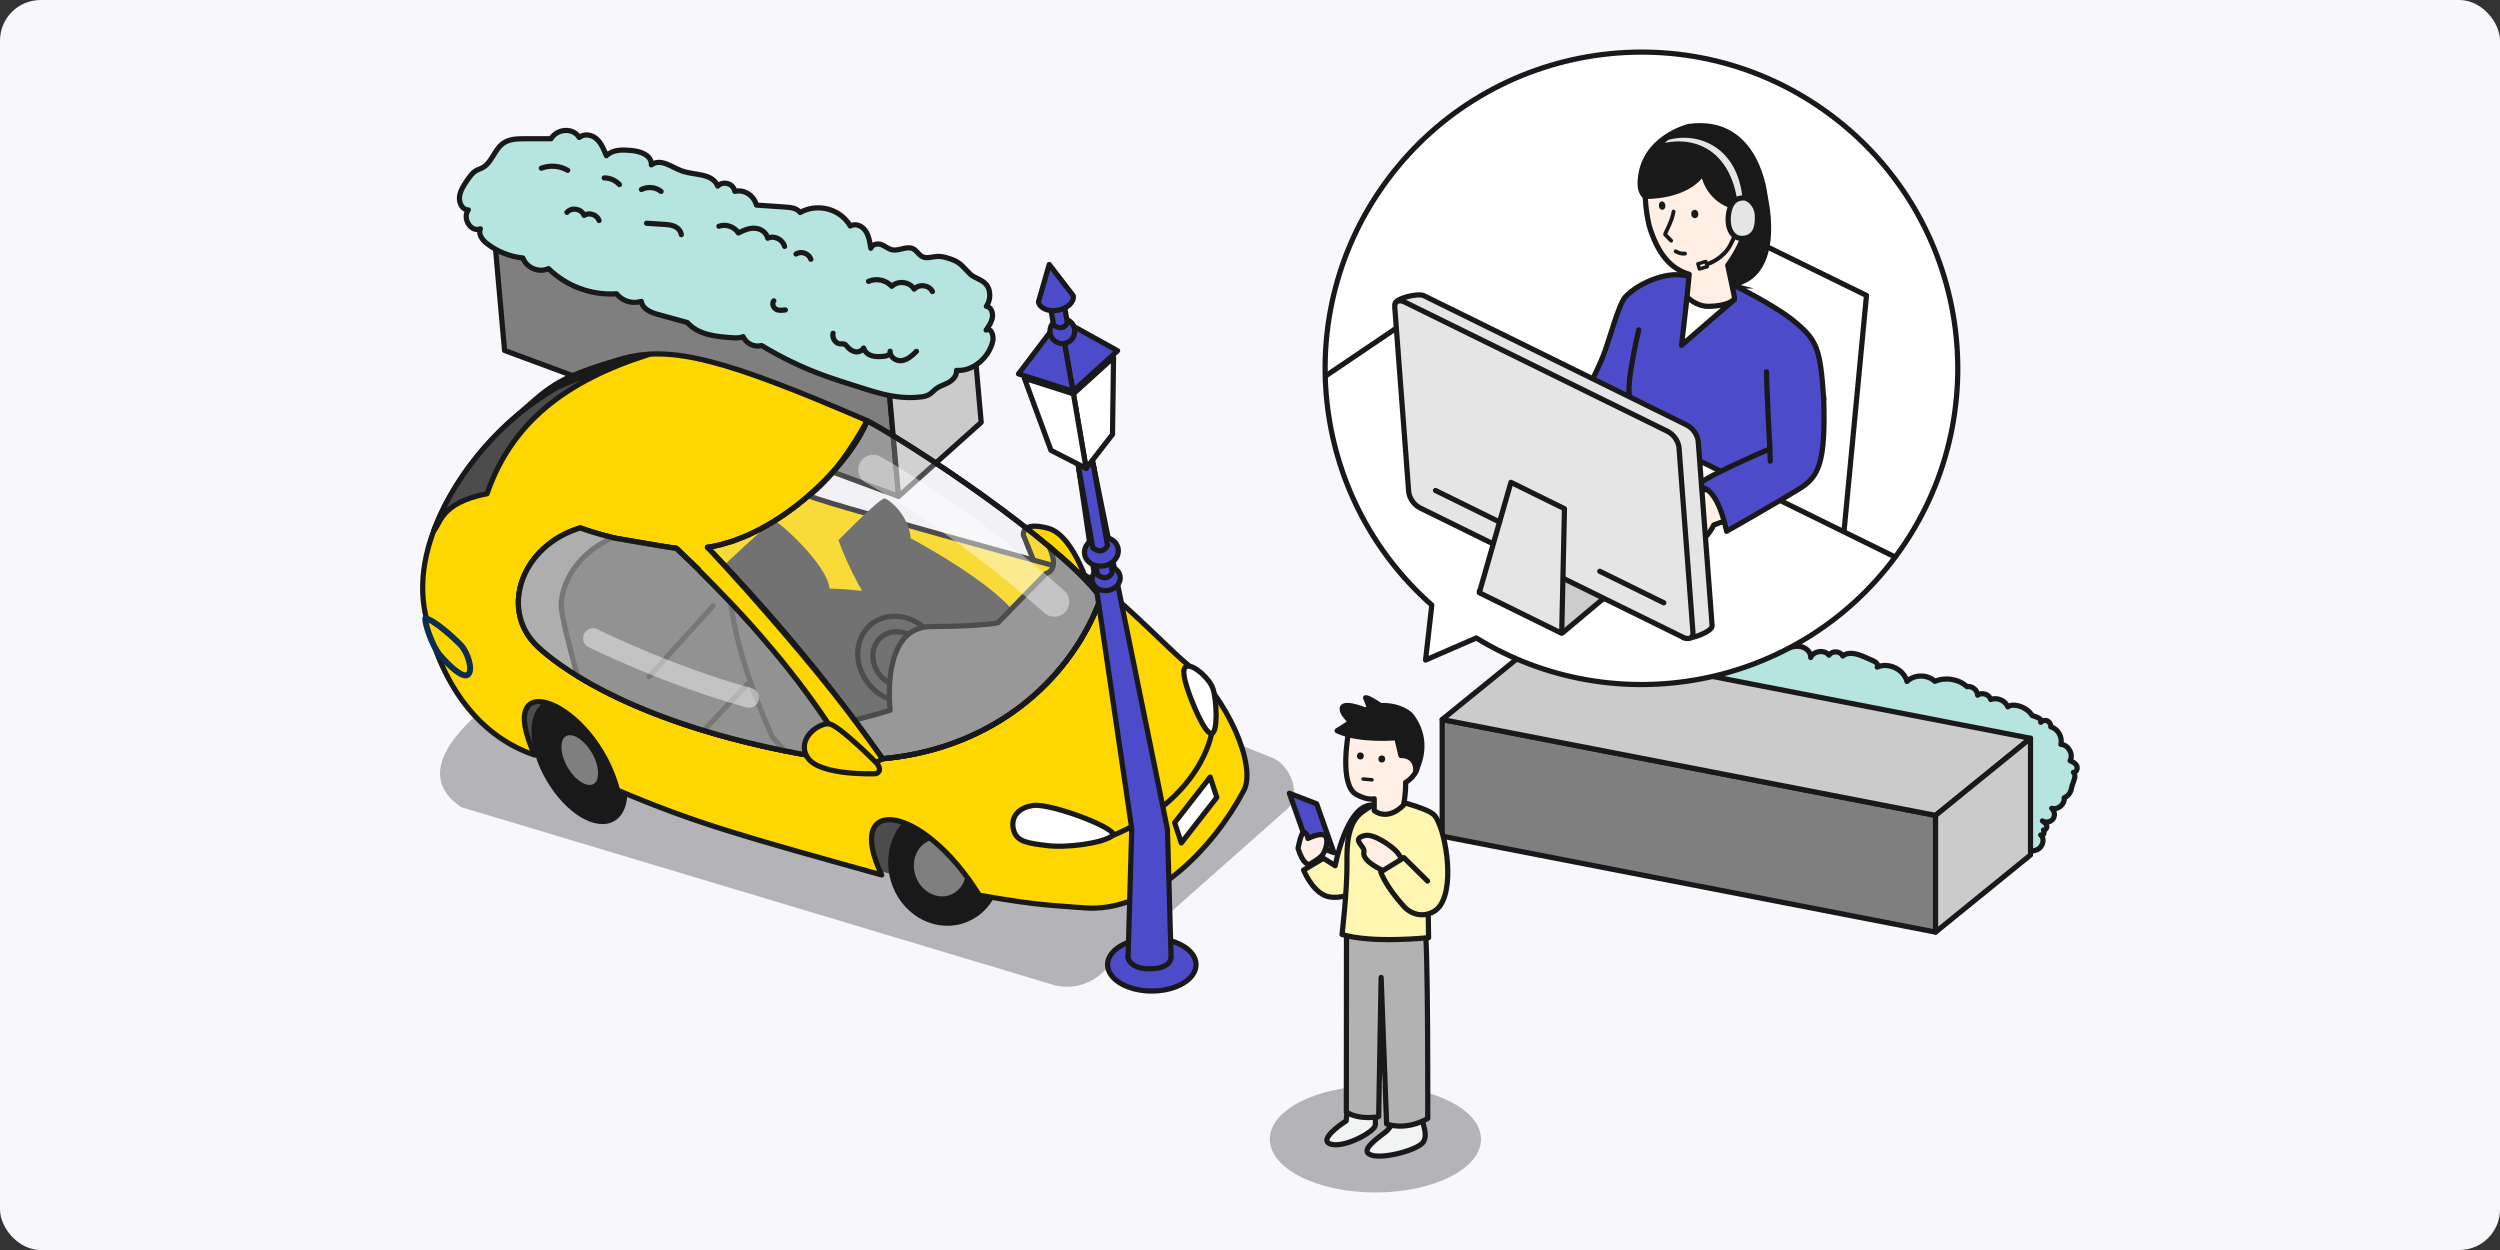
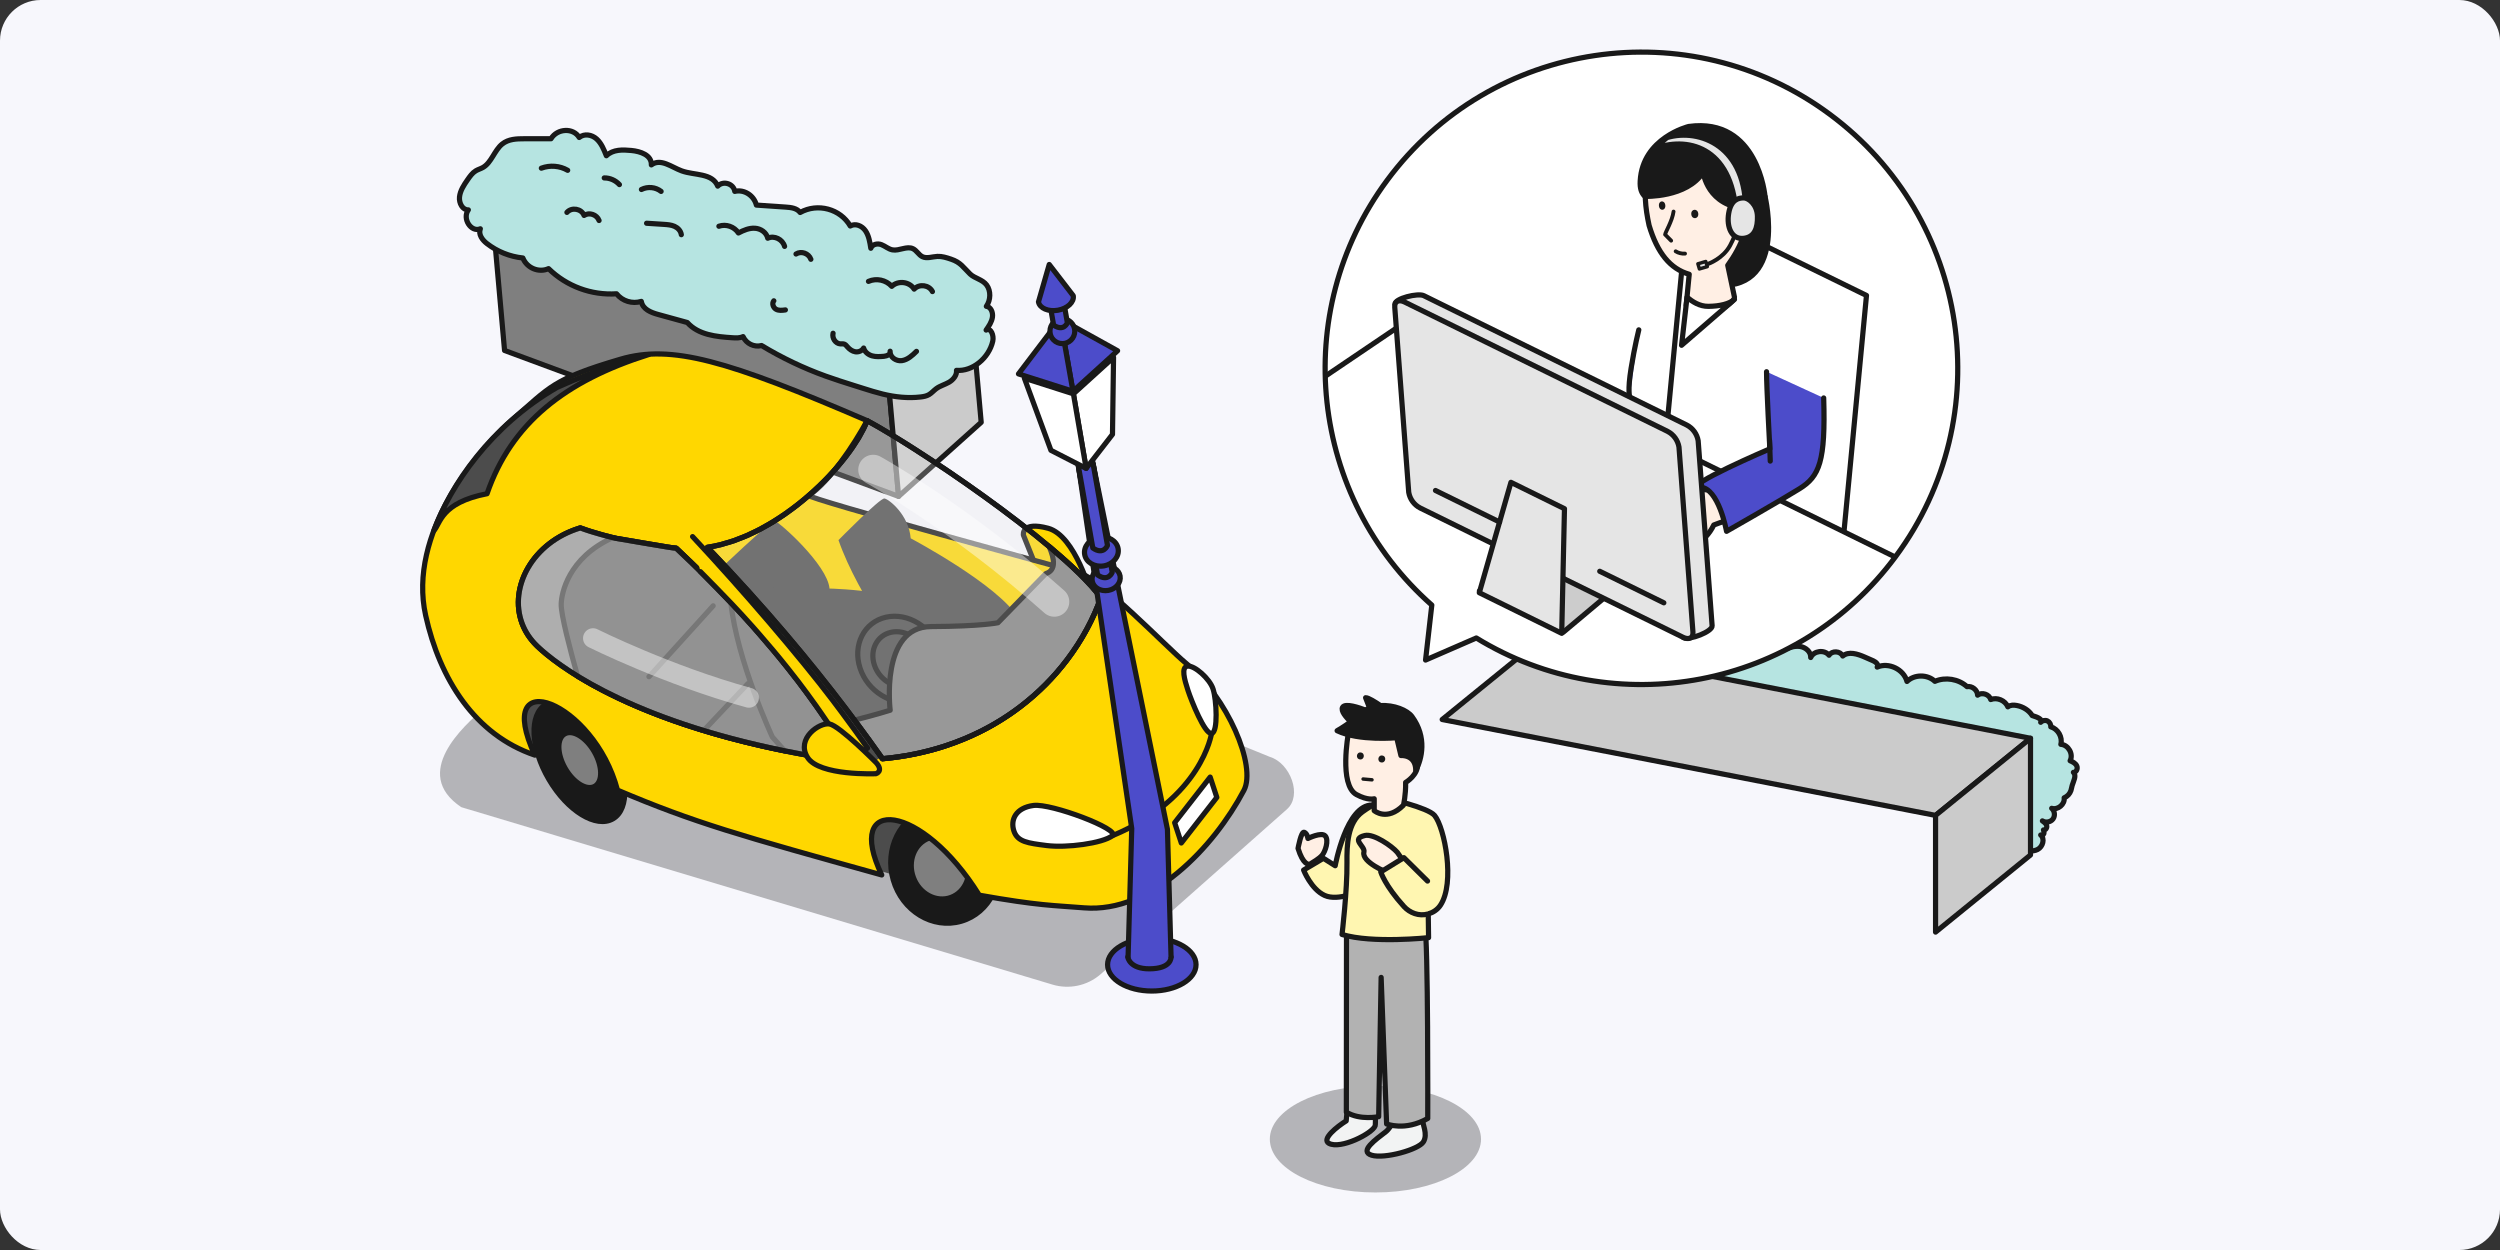
<svg xmlns="http://www.w3.org/2000/svg" id="_レイヤー_2" width="492" height="246" viewBox="0 0 492 246">
  <rect x="0" y="0" width="492" height="246" fill="#333333" stroke="none" />
  <defs>
    <style>.cls-1,.cls-2,.cls-3,.cls-4,.cls-5,.cls-6,.cls-7,.cls-8,.cls-9,.cls-10,.cls-11,.cls-12,.cls-13,.cls-14,.cls-15,.cls-16,.cls-17,.cls-18,.cls-19,.cls-20,.cls-21,.cls-22,.cls-23,.cls-24,.cls-25,.cls-26{stroke-linejoin:round;}.cls-1,.cls-2,.cls-3,.cls-4,.cls-5,.cls-6,.cls-8,.cls-9,.cls-10,.cls-11,.cls-12,.cls-13,.cls-14,.cls-15,.cls-16,.cls-17,.cls-18,.cls-19,.cls-20,.cls-21,.cls-22,.cls-23,.cls-24,.cls-25,.cls-26{stroke-linecap:round;}.cls-1,.cls-2,.cls-3,.cls-5,.cls-6,.cls-7,.cls-8,.cls-9,.cls-10,.cls-11,.cls-12,.cls-13,.cls-14,.cls-15,.cls-17,.cls-18,.cls-19,.cls-20,.cls-21,.cls-27,.cls-23,.cls-24,.cls-25,.cls-26{stroke:#191919;}.cls-1,.cls-2,.cls-6,.cls-7,.cls-8,.cls-9,.cls-10,.cls-12,.cls-13,.cls-14,.cls-15,.cls-17,.cls-20,.cls-21,.cls-27,.cls-23,.cls-24,.cls-25{stroke-width:1.025px;}.cls-1,.cls-4{fill:gold;}.cls-28,.cls-5,.cls-8{fill:#fff;}.cls-2,.cls-3,.cls-29{fill:#7f7f7f;}.cls-30,.cls-9{fill:#4c4c4c;}.cls-3{stroke-width:.904px;}.cls-4{stroke:#0c2d4f;stroke-width:1.177px;}.cls-5,.cls-19{stroke-width:.761px;}.cls-6{fill:#f2f3f3;}.cls-31{opacity:.3;}.cls-31,.cls-12,.cls-32{fill:#191919;}.cls-7{fill:#b6e4e1;}.cls-33{fill:#f7f7fc;}.cls-10{fill:#ccc;}.cls-11{stroke-width:.803px;}.cls-11,.cls-16,.cls-19,.cls-34,.cls-22,.cls-23,.cls-26{fill:none;}.cls-13{fill:#cbcbcb;}.cls-14{fill:#b2b2b2;}.cls-15{opacity:.25;}.cls-15,.cls-18,.cls-21,.cls-25{fill:#e5e5e5;}.cls-16{opacity:.45;stroke-width:3.924px;}.cls-16,.cls-22{stroke:#fff;}.cls-17{fill:#fff6b1;}.cls-18,.cls-26{stroke-width:.683px;}.cls-35{clip-path:url(#clippath);}.cls-20,.cls-27{fill:#4c4cca;}.cls-21{opacity:.46;}.cls-22{opacity:.43;stroke-width:5.886px;}.cls-27{stroke-miterlimit:10;}.cls-24{fill:#ffefe4;}.cls-36{fill:#0e2f54;}</style>
    <clipPath id="clippath">
      <path class="cls-34" d="M373.078,109.505c-19.356,26.154-55.313,32.756-82.541,16.05l-9.989,4.343,1.232-10.819c-23.944-21.144-28.145-57.449-8.789-83.604,20.449-27.63,59.43-33.457,87.068-13.014,27.638,20.443,33.466,59.414,13.017,87.044Z" />
    </clipPath>
  </defs>
  <g id="_レイヤー_12">
    <g>
      <rect class="cls-33" width="492" height="246" rx="8" ry="8" />
      <g>
        <g>
          <g>
            <path class="cls-7" d="M408.714,150.741c-.234-.519-.789-.804-1.313-1.028,.687-1.298-.357-3.146-1.825-3.227,.363-1.421-.572-3.045-1.983-3.445,.05-.475-.232-.967-.668-1.164-.435-.197-.991-.083-1.315,.268,.463-.503-.542-1.001-1.671-1.326-.649-1.039-1.797-1.739-3.015-1.974-.607-.117-1.291-.121-1.777,.26-.51-1.254-2.109-1.935-3.367-1.435-.29-1.029-1.736-1.511-2.585-.861-.028-1.012-1.087-1.865-2.082-1.676-1.675-1.513-4.251-1.94-6.324-1.047-1.464-1.398-4.043-1.387-5.495,.022-.625-2.383-3.605-3.819-5.859-2.824,.372-.425-.241-1.003-.759-1.229-.574-.251-1.147-.502-1.721-.753-1.389-.608-3.138-1.175-4.302-.201-.462-1.004-2.129-1.098-2.701-.152-.895-1.149-3.019-.885-3.606,.447,.077-1.102-.993-2.015-2.088-2.172-1.094-.157-2.184,.235-3.22,.621-.328-.934-1.486-1.309-2.471-1.21-.985,.099-1.909,.533-2.888,.672-2.182,.311-4.788-.746-6.397,.76,.093-.966-1.362-1.618-2.021-.906-.947-2.144-4.225-2.751-5.877-1.088-.071-.945-.971-1.659-1.902-1.838-.931-.179-1.887,.053-2.807,.283-.524-1.218-2.463-1.466-3.277-.419-.074-.85-1.072-1.366-1.917-1.246s-1.553,.679-2.215,1.217c-.014-.82-.873-1.422-1.693-1.457-.82-.035-1.596,.339-2.332,.704-.177-.331-.353-.662-.53-.993-.874,.496-2,.517-2.891,.052-.653,.149-1.223,.62-1.495,1.232-.383-.912-2.016-.763-2.229,.203-2.575-1.358-6.48,2.582-4.367,4.842,.532,.569,1.291,.857,2.022,1.126,12.949,4.776,26.085,9.595,39.831,10.825,2.114,.189,4.246,.293,6.319,.751,1.323,.292,2.621,.727,3.969,.86,1.366,.135,2.742-.043,4.114-.043,3.051,0,6.023,.875,9.024,1.423,2.641,.483,5.32,.715,7.995,.946,5.585,.483,11.191,.932,16.79,.845-.133,.209-.245,.433-.322,.672-.329,1.031-.181,2.146-.029,3.218-.743,.502-.969,1.509-.89,2.402,.079,.893,.395,1.751,.481,2.643,.138,1.434-.325,2.893-.059,4.309,.369,1.96,2.03,3.39,3.665,4.533-.356,.621-.726,1.307-.607,2.013,.141,.838,.921,1.41,1.69,1.771,1.033,.485,2.283,.748,3.296,.221,1.013-.527,1.463-2.098,.596-2.841,.198,.164,.523-.002,.609-.244,.087-.241,.012-.508-.063-.753,.415,.093,.743-.444,.627-.854-.116-.409-.489-.683-.839-.925,.651,.423,1.619,.248,2.08-.377,.461-.624,.343-1.601-.253-2.098,1.214,.382,2.624-.804,2.455-2.065,.621-.26,1.119-.798,1.331-1.437,.106-.319,.143-.657,.238-.979,.261-.888,.912-1.953,.251-2.6,.568,.033,.897-.739,.663-1.258Z" />
-             <polygon class="cls-2" points="380.918 183.436 283.825 164.566 283.825 141.599 380.918 160.47 380.918 183.436" />
            <polygon class="cls-13" points="302.511 126.422 283.825 141.599 380.918 160.47 399.603 145.293 302.511 126.422" />
            <polygon class="cls-13" points="399.603 168.259 380.918 183.436 380.918 160.47 399.603 145.293 399.603 168.259" />
          </g>
          <g>
            <g>
              <polygon class="cls-2" points="99.298 68.974 176.841 97.688 174.894 75.84 97.351 47.126 99.298 68.974" />
              <polygon class="cls-13" points="176.841 97.688 193.097 83.116 191.15 61.268 174.894 75.84 176.841 97.688" />
              <path class="cls-7" d="M187.144,50.999c-.862-.29-1.744-.582-2.666-.537-1.003,.05-2.081,.491-2.968,.046-.707-.355-1.108-1.201-1.817-1.553-1.217-.604-2.729,.47-4.065,.22-.781-.146-1.406-.729-2.144-1.02s-1.796-.132-2.106,.7c-.187-1.218-.393-2.483-1.06-3.447-.667-.965-1.943-1.524-2.988-.933-1.942-3.372-6.414-4.578-9.862-2.659-.644-.858-1.797-.987-2.84-1.059-1.923-.132-3.846-.263-5.769-.395-.483-1.913-2.423-3.142-4.254-2.697-.238-1.535-2.275-2.164-3.354-1.036-1.062-2.619-4.584-2.087-7.083-2.996-1.998-.726-4.145-2.549-5.981-1.182,.068-1.947-2.163-2.663-3.923-2.833-1.688-.163-3.606-.246-4.93,1.032-.483-1.213-.993-2.466-1.918-3.302s-2.392-1.125-3.426-.293c-1.149-1.949-4.298-1.808-5.552,.249-1.76,.001-3.52,.002-5.28,.004-1.483,0-3.09,.045-4.326,1.041-1.535,1.237-2.107,3.656-3.791,4.613-.458,.26-.965,.388-1.416,.663-.671,.409-1.158,1.104-1.622,1.776-.704,1.02-1.436,2.111-1.57,3.347s.606,2.606,1.737,2.559c-1.253,1.685,.528,4.493,2.361,3.723-.438,1.127,.43,2.234,1.294,2.902,2.052,1.587,4.508,2.574,7.075,2.841,.789,1.984,3.131,2.955,5.057,2.097,3.549,3.471,8.443,5.282,13.38,4.95,1.143,1.445,3.102,2.046,4.873,1.495,.28,1.557,1.906,2.188,3.309,2.574,1.914,.528,3.829,1.055,5.743,1.583,2.188,2.45,5.692,2.791,8.913,3,.689,.045,1.409,.083,2.063-.224,.635,1.388,2.197,2.141,3.637,1.753,4.002,2.418,8.224,4.434,12.602,6.015,1.823,.659,3.672,1.242,5.521,1.825,.645,.203,1.29,.407,1.934,.61,1.245,.393,2.491,.785,3.76,1.095,2.434,.594,4.969,.878,7.504,.577,.562-.067,1.137-.167,1.645-.469,.513-.305,.92-.793,1.403-1.153,.769-.573,1.694-.797,2.514-1.27,.82-.473,1.593-1.378,1.48-2.345,3.106,.263,6.378-2.372,7.142-5.75,.251-1.112-.375-2.732-1.308-2.177,.545-.782,1.109-1.611,1.243-2.559,.134-.948-.342-2.025-1.2-2.113,.874-1.23,.902-3.055,.064-4.186-.816-1.102-2.359-1.303-3.262-2.175-1.359-1.313-1.816-2.271-3.777-2.93Z" />
            </g>
            <path class="cls-23" d="M183.503,57.382c-.658-1.306-2.594-1.566-3.597-.483-.912-1.477-3.131-1.753-4.408-.549-1.136-1.259-3.031-1.662-4.582-.975" />
            <path class="cls-23" d="M154.406,48.487c-.388-1.402-2.032-2.199-3.313-1.607-.261-1.16-1.396-1.893-2.519-1.963s-2.228,.392-3.249,.931c-.822-1.251-2.453-1.813-3.844-1.324" />
            <path class="cls-23" d="M134.083,46.185c-.102-.754-.678-1.344-1.332-1.638s-1.385-.344-2.1-.391c-1.133-.073-2.267-.146-3.4-.22" />
            <path class="cls-23" d="M130.103,37.668c-1.081-.854-2.624-1.005-3.871-.379" />
            <path class="cls-23" d="M121.9,36.329c-.766-.841-1.867-1.325-2.983-1.311" />
            <path class="cls-23" d="M111.718,33.516c-1.551-.898-3.479-1.055-5.18-.42" />
            <path class="cls-23" d="M117.895,43.394c-.427-1.164-1.932-1.673-2.95-.997-.506-1.329-2.429-1.671-3.374-.6" />
            <path class="cls-23" d="M163.947,65.588c-.232,.967,.494,2.032,1.421,2.085,.27,.015,.553-.041,.805,.058,.249,.098,.422,.33,.601,.536,.416,.478,.948,.872,1.56,.966,.611,.094,1.303-.167,1.63-.739,.22,.789,.924,1.326,1.671,1.538,.747,.212,1.542,.151,2.32,.089,.589-.047,1.398-.406,1.221-1-.063,1.189,1.213,2.016,2.323,1.85,1.109-.166,2.034-.998,2.862-1.821" />
            <path class="cls-23" d="M152.287,59.202c-.423,.505-.112,1.356,.437,1.658,.549,.302,1.216,.22,1.839,.131" />
            <path class="cls-23" d="M156.655,49.989c1.023-.658,2.515-.127,2.923,1.039" />
          </g>
          <g>
            <path class="cls-31" d="M207.109,193.763l-116.326-34.91c-9.995-6.662,.53-16.057,4.442-19.43l36.51-34.555c1.902-1.64,4.562-2.076,6.889-1.131l111.297,45.22c3.993,1.209,6.466,7.617,3.307,10.341l-36.663,32.461c-2.601,2.243-6.169,2.999-9.456,2.003Z" />
            <polygon class="cls-30" points="162.981 168.411 176.979 172.503 184.626 162.892 182.935 154.89 167.821 155.344 162.981 168.411" />
            <g>
              <ellipse class="cls-12" cx="185.957" cy="170.237" rx="10.582" ry="11.517" transform="translate(-40.065 58.547) rotate(-16.176)" />
              <ellipse class="cls-3" cx="185.001" cy="170.766" rx="5.527" ry="6.169" transform="translate(-47.613 74.449) rotate(-20.216)" />
            </g>
            <polygon class="cls-30" points="99.237 145.988 113.234 150.079 120.882 140.469 119.191 132.466 104.077 132.921 99.237 145.988" />
            <path class="cls-1" d="M201.41,105.319s-.5-2.803,4.861-1.355c5.36,1.448,8.476,13.088,8.476,13.088l-4.328,.425-6.715-6.434-2.294-5.723Z" />
            <ellipse class="cls-12" cx="114.032" cy="149.878" rx="6.958" ry="13.054" transform="translate(-60.234 78.477) rotate(-30.455)" />
            <path class="cls-1" d="M105.251,148.608c-11.772-3.978-18.706-14.937-21.485-27.499-3.544-16.021,9.884-32.269,17.156-38.594,7.292-6.343,7.886-7.918,21.204-11.827,10.018-2.941,20.924,.197,48.528,12.096-2.63,4.874-7.387,11.978-11.47,14.719-.75,.503,51.991,14.867,52.951,15.126,4.671,1.259,17.337,14.648,21.294,17.917,8.103,6.696,13.904,20.201,11.369,25-5.923,11.211-18.192,24.198-31.45,23.116-6.1-.498-8.786-.393-20.623-2.49-11.294-18.234-26.789-19.838-19.199-3.979-27.994-7.797-36.868-10.269-52.003-16.697-4.636-17.561-24.748-25.177-16.272-6.886Z" />
            <path class="cls-8" d="M167.987,150.07c-9.501-15.406-19.45-27.662-34.907-42.179-4.134-.1-13.673-2.038-18.881-4.005-11.611,3.52-15.963,16.108-8.473,23.272,2.982,2.852,19.244,16.982,62.262,22.912Z" />
            <path class="cls-9" d="M95.85,97.163c4.766-13.833,15.284-22.176,31.837-27.397-4.395,1.386-9.722,2.711-18.071,6.485-13.128,7.603-20.968,19.331-24.236,28.178,1.318-1.347,1.281-5.485,10.47-7.266Z" />
-             <path class="cls-4" d="M83.689,121.726c1.496,.056,5.569,3.719,6.978,5.209,1.409,1.49,2.449,4.851,1.47,5.8s-3.889-1.854-5.532-3.77c-1.594-1.858-2.994-6.243-2.916-7.239Z" />
            <path class="cls-23" d="M238.429,144.341s-1.915,12.8-19.495,20.118" />
            <path class="cls-8" d="M218.935,164.459c-1.949,1.514-9.062,2.448-12.964,1.942-3.684-.477-5.726-.703-6.44-2.88-.713-2.177,.358-4.546,3.857-5.005,3.499-.459,17.122,4.719,15.547,5.943Z" />
            <path class="cls-8" d="M238.73,135.599c.68,2.076,1.03,8.567-.3,8.742-1.331,.175-3.958-6.4-4.638-8.476-.68-2.076-1.405-4.597-.074-4.772s4.333,2.43,5.013,4.506Z" />
            <ellipse class="cls-3" cx="114.096" cy="149.584" rx="3.233" ry="5.884" transform="translate(-59.371 76.766) rotate(-29.894)" />
            <path class="cls-30" d="M165.015,106.292s8.172-8.324,9.046-8.192c.874,.132,4.786,3.203,5.163,7.84,0,0,17.455,9.239,21.28,15.844,3.825,6.605-12.906,15.103-12.906,15.103l-8.442-6.066s-10.263-13.324-14.141-24.529Z" />
            <path class="cls-30" d="M135.067,118.327s16.489-15.946,17.363-15.814,10.441,8.679,10.818,13.316c0,0,19.498,.335,23.322,6.939,3.825,6.605-21.323,18.282-21.323,18.282l-8.442-6.066s-17.86-5.453-21.738-16.658Z" />
            <path class="cls-30" d="M147.523,120.309s8.172-8.324,9.046-8.192c.874,.132,4.786,3.203,5.163,7.84,0,0,17.455,9.239,21.28,15.844,3.825,6.605-12.906,15.103-12.906,15.103l-8.442-6.066s-10.263-13.324-14.141-24.529Z" />
            <path class="cls-9" d="M174.363,121.463c-4.315,.974-6.601,5.464-5.105,10.03,1.496,4.565,6.206,7.477,10.521,6.503,4.315-.974,6.601-5.464,5.105-10.03-1.496-4.565-6.206-7.477-10.521-6.503Zm4.441,13.557c-2.762,.623-5.776-1.24-6.733-4.162-.957-2.922,.505-5.796,3.267-6.419,2.762-.623,5.776,1.24,6.734,4.162,.957,2.922-.506,5.796-3.267,6.419Z" />
            <path class="cls-2" d="M216.638,117.633c-2.014-2.808-5.708-6.34-10.176-10.085,1.131,2.545,1.355,4.699-.648,5.337l-9.418,9.671s-3.125,.705-13.178,.755c-10.053,.05-8.033,16.461-8.033,16.461,0,0-2.797,.886-7.028,1.953,1.967,2.64,3.816,5.189,5.51,7.599,23.506-2.138,37.9-17.24,42.969-31.692Z" />
            <path class="cls-30" d="M143.83,118.561c1.199,11.484,8.169,26.475,8.169,26.475l2.433,2.735c4.196,.851,8.696,1.63,13.555,2.3-7.098-11.509-14.45-21.26-24.157-31.509Z" />
            <path class="cls-29" d="M129.793,107.584c-4.719-.628-11.487-2.146-15.595-3.698-11.612,3.52-15.963,16.108-8.473,23.272,.996,.952,3.478,3.162,7.939,5.903-1.493-5.309-3.271-12.102-3.219-14.186,.052-2.094,10.617-7.323,19.348-11.292Z" />
            <path class="cls-9" d="M151.999,145.036s-6.97-14.99-8.169-26.475c-3.287-3.471-6.84-6.998-10.751-10.67-.873-.021-11.274-1.89-12.538-2.058-8.731,3.968-10.044,10.949-10.096,13.043-.052,2.083,1.727,8.877,3.219,14.186,7.391,4.541,20.22,10.542,40.767,14.709l-2.433-2.735Z" />
            <line class="cls-8" x1="127.716" y1="133.176" x2="140.348" y2="119.228" />
            <line class="cls-8" x1="138.674" y1="143.575" x2="147.186" y2="134.551" />
            <polygon class="cls-8" points="239.471 156.925 232.482 165.9 231.173 161.905 238.162 152.93 239.471 156.925" />
            <path class="cls-15" d="M216.638,117.632c-.484-.675-1.079-1.397-1.742-2.148-.148-.167-.327-.346-.483-.517-.564-.617-1.164-1.248-1.827-1.905-.145-.143-.303-.29-.452-.435-.749-.729-1.544-1.473-2.394-2.238-.078-.07-.159-.141-.238-.212-7.116-6.367-17.302-13.755-26.027-19.519-.167-.111-.331-.218-.497-.327-.951-.625-1.878-1.228-2.784-1.809-.441-.283-.881-.565-1.309-.836-.397-.251-.784-.493-1.169-.734-.608-.38-1.197-.743-1.771-1.093-.22-.134-.447-.275-.661-.404-.738-.446-1.431-.855-2.099-1.244-.199-.116-.392-.227-.584-.337-.678-.389-1.326-.755-1.911-1.072-.011-.006-.026-.015-.037-.021h0c-.003,.008-.008,.016-.01,.024-.199,.522-.438,1.065-.716,1.626-.156,.314-.351,.646-.531,.97-.144,.262-.269,.515-.429,.782-.287,.481-.612,.975-.945,1.471-.081,.121-.147,.237-.23,.358-.416,.606-.866,1.221-1.344,1.84-.011,.014-.02,.027-.03,.041-1.963,2.537-4.424,5.156-7.215,7.587-.007,.007-.014,.013-.022,.02-.705,.613-1.432,1.214-2.176,1.798-.013,.01-.024,.021-.037,.03-.728,.571-1.475,1.123-2.236,1.658-.032,.023-.062,.047-.094,.069-.722,.506-1.461,.988-2.208,1.454-.075,.047-.148,.099-.223,.146-.7,.431-1.413,.833-2.131,1.224-.127,.069-.251,.148-.379,.216-.657,.349-1.325,.663-1.993,.972-.194,.09-.384,.194-.579,.28-.637,.282-1.281,.524-1.925,.765-.229,.086-.455,.19-.685,.271-.647,.227-1.299,.408-1.95,.59-.23,.064-.457,.148-.687,.206-.881,.222-1.764,.4-2.647,.529,11.528,12.042,20.267,22.569,27.236,31.758,.565,.753,1.139,1.518,1.694,2.255h0c1.967,2.64,3.816,5.189,5.51,7.599,4.334-.394,8.353-1.235,12.067-2.426,.213-.068,.418-.144,.628-.214,9.027-3.021,16.165-8.152,21.423-14.134,.771-.877,1.499-1.77,2.188-2.68,2.973-3.923,5.213-8.102,6.664-12.238h0Z" />
            <path class="cls-23" d="M216.638,117.632c-.484-.675-1.079-1.397-1.742-2.148-.148-.167-.327-.346-.483-.517-.564-.617-1.164-1.248-1.827-1.905-.145-.143-.303-.29-.452-.435-.749-.729-1.544-1.473-2.394-2.238-.078-.07-.159-.141-.238-.212-7.116-6.367-17.302-13.755-26.027-19.519-.167-.111-.331-.218-.497-.327-.951-.625-1.878-1.228-2.784-1.809-.441-.283-.881-.565-1.309-.836-.397-.251-.784-.493-1.169-.734-.608-.38-1.197-.743-1.771-1.093-.22-.134-.447-.275-.661-.404-.738-.446-1.431-.855-2.099-1.244-.199-.116-.392-.227-.584-.337-.678-.389-1.326-.755-1.911-1.072-.011-.006-.026-.015-.037-.021h0c-.003,.008-.008,.016-.01,.024-.199,.522-.438,1.065-.716,1.626-.156,.314-.351,.646-.531,.97-.144,.262-.269,.515-.429,.782-.287,.481-.612,.975-.945,1.471-.081,.121-.147,.237-.23,.358-.416,.606-.866,1.221-1.344,1.84-.011,.014-.02,.027-.03,.041-1.963,2.537-4.424,5.156-7.215,7.587-.007,.007-.014,.013-.022,.02-.705,.613-1.432,1.214-2.176,1.798-.013,.01-.024,.021-.037,.03-.728,.571-1.475,1.123-2.236,1.658-.032,.023-.062,.047-.094,.069-.722,.506-1.461,.988-2.208,1.454-.075,.047-.148,.099-.223,.146-.7,.431-1.413,.833-2.131,1.224-.127,.069-.251,.148-.379,.216-.657,.349-1.325,.663-1.993,.972-.194,.09-.384,.194-.579,.28-.637,.282-1.281,.524-1.925,.765-.229,.086-.455,.19-.685,.271-.647,.227-1.299,.408-1.95,.59-.23,.064-.457,.148-.687,.206-.881,.222-1.764,.4-2.647,.529,11.528,12.042,20.267,22.569,27.236,31.758,.565,.753,1.139,1.518,1.694,2.255h0c1.967,2.64,3.816,5.189,5.51,7.599,4.334-.394,8.353-1.235,12.067-2.426,.213-.068,.418-.144,.628-.214,9.027-3.021,16.165-8.152,21.423-14.134,.771-.877,1.499-1.77,2.188-2.68,2.973-3.923,5.213-8.102,6.664-12.238h0Z" />
            <path class="cls-23" d="M216.638,117.632c-.484-.675-1.079-1.397-1.742-2.148-.148-.167-.327-.346-.483-.517-.564-.617-1.164-1.248-1.827-1.905-.145-.143-.303-.29-.452-.435-.749-.729-1.544-1.473-2.394-2.238-.078-.07-.159-.141-.238-.212-7.116-6.367-17.302-13.755-26.027-19.519-.167-.111-.331-.218-.497-.327-.951-.625-1.878-1.228-2.784-1.809-.441-.283-.881-.565-1.309-.836-.397-.251-.784-.493-1.169-.734-.608-.38-1.197-.743-1.771-1.093-.22-.134-.447-.275-.661-.404-.738-.446-1.431-.855-2.099-1.244-.199-.116-.392-.227-.584-.337-.678-.389-1.326-.755-1.911-1.072-.011-.006-.026-.015-.037-.021h0c-.003,.008-.008,.016-.01,.024-.199,.522-.438,1.065-.716,1.626-.156,.314-.351,.646-.531,.97-.144,.262-.269,.515-.429,.782-.287,.481-.612,.975-.945,1.471-.081,.121-.147,.237-.23,.358-.416,.606-.866,1.221-1.344,1.84-.011,.014-.02,.027-.03,.041-1.963,2.537-4.424,5.156-7.215,7.587-.007,.007-.014,.013-.022,.02-.705,.613-1.432,1.214-2.176,1.798-.013,.01-.024,.021-.037,.03-.728,.571-1.475,1.123-2.236,1.658-.032,.023-.062,.047-.094,.069-.722,.506-1.461,.988-2.208,1.454-.075,.047-.148,.099-.223,.146-.7,.431-1.413,.833-2.131,1.224-.127,.069-.251,.148-.379,.216-.657,.349-1.325,.663-1.993,.972-.194,.09-.384,.194-.579,.28-.637,.282-1.281,.524-1.925,.765-.229,.086-.455,.19-.685,.271-.647,.227-1.299,.408-1.95,.59-.23,.064-.457,.148-.687,.206-.881,.222-1.764,.4-2.647,.529,11.528,12.042,20.267,22.569,27.236,31.758,.565,.753,1.139,1.518,1.694,2.255h0c1.967,2.64,3.816,5.189,5.51,7.599,4.334-.394,8.353-1.235,12.067-2.426,.213-.068,.418-.144,.628-.214,9.027-3.021,16.165-8.152,21.423-14.134,.771-.877,1.499-1.77,2.188-2.68,2.973-3.923,5.213-8.102,6.664-12.238h0Z" />
            <path class="cls-21" d="M160.848,148.968c.324,.055,.659,.107,.985,.162,.813,.135,1.623,.27,2.457,.399,1.21,.187,2.44,.368,3.697,.541-1.063-1.723-2.136-3.397-3.217-5.049-.327-.5-.661-.995-.99-1.489-.8-1.2-1.612-2.387-2.431-3.558-.344-.493-.689-.99-1.038-1.478-1.112-1.558-2.24-3.101-3.403-4.624-.124-.163-.256-.323-.381-.486-1.064-1.384-2.157-2.758-3.275-4.126-.424-.52-.862-1.041-1.296-1.559-.875-1.047-1.772-2.096-2.686-3.142-.454-.52-.906-1.042-1.371-1.562-1.316-1.473-2.662-2.949-4.07-4.436,0,0,0,0,0,0-1.619-1.709-3.305-3.433-5.065-5.181-.027-.027-.051-.053-.078-.08-1.789-1.774-3.652-3.573-5.607-5.409-.795-.019-9.457-1.565-11.966-1.97-.174-.042-.347-.085-.52-.128-.455-.113-.907-.226-1.351-.344-.314-.083-.621-.167-.926-.253-.501-.14-.987-.282-1.46-.426-.239-.073-.483-.144-.713-.218-.69-.22-1.352-.443-1.944-.667-9.434,2.86-14.076,11.706-11.468,18.766,.602,1.629,1.59,3.163,2.994,4.506,.114,.109,.254,.239,.407,.38,.029,.027,.06,.055,.091,.083,.143,.13,.302,.271,.477,.424,.03,.026,.057,.05,.087,.077,4.426,3.84,18.797,14.301,50.806,20.265,.063,.012,.128,.023,.192,.035,1.006,.186,2.022,.37,3.062,.547Z" />
            <path class="cls-23" d="M160.848,148.968c.324,.055,.659,.107,.985,.162,.813,.135,1.623,.27,2.457,.399,1.21,.187,2.44,.368,3.697,.541-1.063-1.723-2.136-3.397-3.217-5.049-.327-.5-.661-.995-.99-1.489-.8-1.2-1.612-2.387-2.431-3.558-.344-.493-.689-.99-1.038-1.478-1.112-1.558-2.24-3.101-3.403-4.624-.124-.163-.256-.323-.381-.486-1.064-1.384-2.157-2.758-3.275-4.126-.424-.52-.862-1.041-1.296-1.559-.875-1.047-1.772-2.096-2.686-3.142-.454-.52-.906-1.042-1.371-1.562-1.316-1.473-2.662-2.949-4.07-4.436,0,0,0,0,0,0-1.619-1.709-3.305-3.433-5.065-5.181-.027-.027-.051-.053-.078-.08-1.789-1.774-3.652-3.573-5.607-5.409-.795-.019-9.457-1.565-11.966-1.97-.174-.042-.347-.085-.52-.128-.455-.113-.907-.226-1.351-.344-.314-.083-.621-.167-.926-.253-.501-.14-.987-.282-1.46-.426-.239-.073-.483-.144-.713-.218-.69-.22-1.352-.443-1.944-.667-9.434,2.86-14.076,11.706-11.468,18.766,.602,1.629,1.59,3.163,2.994,4.506,.114,.109,.254,.239,.407,.38,.029,.027,.06,.055,.091,.083,.143,.13,.302,.271,.477,.424,.03,.026,.057,.05,.087,.077,4.426,3.84,18.797,14.301,50.806,20.265,.063,.012,.128,.023,.192,.035,1.006,.186,2.022,.37,3.062,.547Z" />
            <path class="cls-22" d="M171.847,92.44s17.084,9.46,35.643,25.985" />
            <path class="cls-16" d="M116.704,125.6s14.709,7.333,30.688,11.716" />
            <g>
              <path class="cls-36" d="M270.477,198.747c-.083-.012-.343,.158-.68,.408,.151-.09,.307-.17,.458-.263,.075-.046,.147-.098,.222-.145Z" />
-               <path class="cls-1" d="M137.844,112.498c1.496,1.497,4.827,4.919,6.219,6.389,0,0,0,0,0,0,1.409,1.487,2.755,2.963,4.07,4.436,.465,.52,.917,1.042,1.371,1.562,.914,1.046,1.811,2.095,2.686,3.142,.433,.518,.871,1.04,1.296,1.559,1.117,1.368,2.211,2.742,3.275,4.126,.125,.163,.256,.323,.381,.486,1.162,1.523,2.29,3.066,3.402,4.624,.349,.488,.693,.986,1.038,1.478,.819,1.171,1.631,2.358,2.431,3.557,.33,.495,.663,.99,.99,1.49,.809,1.236,1.609,2.507,2.408,3.779l2.928,2.104s1.424-.73,3.33-1.907c-1.632-2.316-3.396-4.749-5.277-7.273-.555-.737-1.128-1.501-1.694-2.255-6.284-8.285-17.561-21.494-27.469-32.084" />
+               <path class="cls-1" d="M137.844,112.498c1.496,1.497,4.827,4.919,6.219,6.389,0,0,0,0,0,0,1.409,1.487,2.755,2.963,4.07,4.436,.465,.52,.917,1.042,1.371,1.562,.914,1.046,1.811,2.095,2.686,3.142,.433,.518,.871,1.04,1.296,1.559,1.117,1.368,2.211,2.742,3.275,4.126,.125,.163,.256,.323,.381,.486,1.162,1.523,2.29,3.066,3.402,4.624,.349,.488,.693,.986,1.038,1.478,.819,1.171,1.631,2.358,2.431,3.557,.33,.495,.663,.99,.99,1.49,.809,1.236,1.609,2.507,2.408,3.779s1.424-.73,3.33-1.907c-1.632-2.316-3.396-4.749-5.277-7.273-.555-.737-1.128-1.501-1.694-2.255-6.284-8.285-17.561-21.494-27.469-32.084" />
            </g>
            <path class="cls-1" d="M172.442,150.103s-7.223-7.289-9.203-7.627c-1.981-.338-6.634,2.893-4.32,6.583,2.314,3.69,13.467,3.207,13.467,3.207,0,0,1.547-.48,.056-2.162Z" />
          </g>
          <g>
            <g>
              <ellipse class="cls-20" cx="226.675" cy="189.844" rx="8.704" ry="5.191" />
              <path class="cls-20" d="M221.941,188.317c0,.116,.381,2.364,4.261,2.347,4.366-.019,4.261-2.231,4.261-2.347s-1.908-3.378-4.261-3.378c-2.354,0-4.261,3.262-4.261,3.378Z" />
            </g>
            <g>
              <polyline class="cls-20" points="230.464 188.317 229.751 163.208 215.127 91.301 212.24 91.809 222.727 163.047 222.009 188.317" />
              <ellipse class="cls-20" cx="217.69" cy="113.85" rx="2.785" ry="2.382" transform="translate(-16.437 39.451) rotate(-9.981)" />
              <path class="cls-20" d="M216.002,113.143l-3.762-21.334,2.887-.509,3.762,21.334s-.765,1.995-2.887,.509Z" />
              <ellipse class="cls-20" cx="216.755" cy="108.551" rx="3.342" ry="2.858" transform="translate(-15.533 39.209) rotate(-9.981)" />
              <g>
                <path class="cls-20" d="M215.067,107.844l-3.762-21.334,2.887-.509,3.762,21.334s-.765,1.995-2.887,.509Z" />
                <g>
                  <polygon class="cls-20" points="208.649 62.776 219.938 69.031 211.158 77.002 208.649 62.776" />
                  <polygon class="cls-20" points="208.649 62.776 200.437 73.582 211.158 77.002 208.649 62.776" />
                  <polygon class="cls-8" points="213.754 92.179 218.937 85.484 219.147 70.332 211.246 77.505 213.754 92.179" />
                  <polygon class="cls-8" points="213.754 92.179 206.825 88.622 201.597 74.427 211.246 77.505 213.754 92.179" />
                  <circle class="cls-20" cx="209.073" cy="65.18" r="2.442" />
                  <path class="cls-20" d="M207.352,63.993l-1.445-8.194,2.707-.477,1.445,8.194s-.686,1.826-2.707,.477Z" />
                  <path class="cls-20" d="M204.372,59.403c.22,1.245,1.929,1.985,3.819,1.652,1.89-.333,3.243-1.613,3.024-2.858l-4.727-6.143-2.115,7.349Z" />
                </g>
              </g>
            </g>
          </g>
          <g>
            <path class="cls-17" d="M270.081,158.431l-2.194,16.817s-4.51,2.194-7.192,.975-4.145-4.996-4.145-4.996l3.901-2.315,2.316,1.462s2.194-12.065,7.314-11.943Z" />
            <g>
              <ellipse class="cls-31" cx="270.683" cy="224.19" rx="20.782" ry="10.489" />
              <g>
                <path class="cls-6" d="M269.935,227.346c2.501,.771,9.294-1.105,10.201-2.647s-.219-3.411-.215-4.588c0,0-3.658,1.066-5.575,.773-.42,.316-1.047,1.395-1.569,1.8-2.062,1.599-5.343,3.891-2.842,4.662Z" />
                <path class="cls-6" d="M261.521,225.005c2.292,1.262,8.549-1.937,9.102-3.428,.135-.364,.002-3.56,.002-3.56l-5.362-1.095-.334,3.67c-1.752,1.093-4.911,3.586-3.409,4.413Z" />
                <path class="cls-14" d="M280.384,181.886c.706,2.935,.595,38.225,.595,38.225-4.483,2.566-8.094,1.08-8.094,1.08l-1.076-28.836-.487,27.402s-3.664,.766-6.361-.882l.031-36.793,15.391-.196Z" />
                <path class="cls-17" d="M281.08,179.86c.946-.274,1.815-.837,2.395-1.709,2.935-4.41,.825-15.276-1.145-17.664-1.312-1.59-9.518-3.406-9.518-3.406,0,0-2.583,1.159-4.682,2.69-2.943,2.147-3.088,6.496-3.047,9.993,.063,5.407-.971,14.143-.971,14.143,5.977,1.818,17.029,.625,17.029,.625l-.061-4.673Z" />
                <g>
                  <path class="cls-24" d="M265.355,144.354s-1.878,10.116,1.585,12.012c2.233,1.223,3.505,.834,3.505,.834v2.336s2.522,2.188,5.758-1.084c0,0,.476-1.98,.426-4.469,0,0,2.581-1.5,2.341-3.781-.429-4.078-1.227-7.409-3.182-9.423-1.643-1.693-8.848-2.181-10.433,3.575Z" />
                  <ellipse class="cls-32" cx="271.939" cy="149.37" rx=".691" ry=".678" transform="translate(85.79 397.585) rotate(-81.911)" />
                  <ellipse class="cls-32" cx="267.721" cy="148.771" rx=".691" ry=".678" transform="translate(82.759 392.895) rotate(-81.911)" />
                  <path class="cls-12" d="M275.706,148.685l-.834-3.504s-7.385,.709-11.724-1.376c0,0,1.42-.809,2.679-1.761-.919-.883-2.008-2.141-1.602-2.85,.503-.88,3.33,.102,4.466,.54,.278-.153,.567-.267,.858-.377l-.796-2.04c.515-.034,1.925,.859,2.933,1.55,2.662-.179,5.285,.923,6.186,2.15,3.004,4.088,1.951,8.36,.751,10.594,0-3.157-2.916-2.926-2.916-2.926Z" />
                </g>
                <path class="cls-24" d="M276.552,169.995l-3.446,1.755s-5.202-2.067-4.685-4.069c.298-1.153-2.691-2.565,.188-3.253,1.708-.408,5.31,2.068,6.383,3.316l1.56,2.252Z" />
                <path class="cls-17" d="M281.032,179.874c-1.797,.5-3.6-.226-4.732-1.472-3.767-4.148-4.565-6.805-4.565-6.805l4.548-2.807,4.653,4.601" />
              </g>
            </g>
-             <polygon class="cls-20" points="262.524 167.814 257.16 165.743 253.747 156.115 259.11 158.187 262.524 167.814" />
            <path class="cls-24" d="M255.454,166.961s.609-3.412,1.219-3.168c.609,.244,.731,1.219,.731,1.219,0,0,2.682-1.341,3.413-.487,.731,.853,0,3.047-.609,3.778-.609,.731-1.95,1.462-2.316,1.706s-1.463,.122-2.438-3.047Z" />
            <line class="cls-26" x1="268.257" y1="153.312" x2="270.005" y2="153.467" />
          </g>
        </g>
        <g>
          <path class="cls-28" d="M373.078,109.505c-19.356,26.154-55.313,32.756-82.541,16.05l-9.989,4.343,1.232-10.819c-23.944-21.144-28.145-57.449-8.789-83.604,20.449-27.63,59.43-33.457,87.068-13.014,27.638,20.443,33.466,59.414,13.017,87.044Z" />
          <g class="cls-35">
            <g>
              <path class="cls-8" d="M326.403,101.121l35.018,18.985,5.903-61.959-35.185-17.225-5.736,60.198Z" />
              <path class="cls-12" d="M347.362,38.699s4.726,19.295-10.566,17.339c-10.679-1.366,4.52-16.929,4.52-16.929l6.046-.409Z" />
-               <path class="cls-27" d="M341.334,56.274c.76,.201,7.552,3.723,11.139,6.448,5.202,4.179,5.691,5.567,6.43,15.596l-10.023,3.615,1.688,22.925s-36.208-6.464-47.321-10.795c0,0,9.32-16.795,12.239-23.973,1.144-2.812,3.043-10.214,4.378-11.652,2.324-2.503,6.982-4.465,10.132-4.375,3.535,.101,11.339,2.211,11.339,2.211h0Z" />
              <ellipse class="cls-24" cx="343.871" cy="43.139" rx="2.7" ry="3.609" transform="translate(-2.694 44.246) rotate(-7.334)" />
              <path class="cls-24" d="M324.54,44.356c-1.511-6.944-1.349-13.737,6.355-15.735,5.318-1.379,11.202,3.116,12.713,10.06,1.166,5.359-.947,9.868-3.586,13.537l1.325,6.278c.148,.687-2.916,2.884-4.793,3.443-1.877,.559-4.559-1.168-4.708-1.854l.59-6.106c-3.723-1.071-6.261-4.154-7.896-9.623Z" />
              <g>
                <path class="cls-5" d="M329.772,49.457c.466,.323,1.284,.52,1.838,.454" />
                <ellipse class="cls-32" cx="333.533" cy="42.109" rx=".691" ry=".83" transform="translate(-2.557 34.298) rotate(-5.864)" />
                <ellipse class="cls-32" cx="327.107" cy="40.459" rx=".631" ry=".83" transform="translate(-2.422 33.632) rotate(-5.864)" />
                <path class="cls-19" d="M329.355,41.638c-.251,1.856-1.62,4.06-1.662,4.522l1.187,1.202" />
              </g>
              <g>
                <path class="cls-12" d="M335.188,33.902s.77,6.811,8.761,7.17c.257-2.139,3.413-2.373,3.413-2.373,0,0-1.339-15.712-15.037-13.804,0,0-9.078,2.212-9.532,10.719-.079,1.476,.224,2.352,.916,3.034,0,0,8.28,.294,11.478-4.746h0Z" />
                <path class="cls-8" d="M330.931,67.949l10.415-9.019c-1.01,.875-2.887,1.337-5.133,1.359-1.764,.018-3.135-.913-4.205-1.792l-1.077,9.453Z" />
                <path class="cls-8" d="M185.888,124.71l91.683-62.006,103.961,51.133-87.943,61.78-107.7-50.907Z" />
                <path class="cls-24" d="M342.209,101.84c-1.684,.353-3.336,.847-4.937,1.479-.42,.874-.972,1.677-1.638,2.382-1.185,1.303-4.898,.046-4.898,.046,0,0-.177,1.932-1.294,2.067-1.117,.135-2.554-.987-2.554-.987,0,0-1.2-9.75-.125-10.289s14.591,.013,14.591,.013" />
                <path class="cls-20" d="M358.902,78.319c.378,12.511-.828,15.415-4.756,17.862-3.705,2.309-14.361,8.383-14.361,8.383,0,0-1.541-8.588-5.21-8.687s13.729-7.543,13.729-7.543c0,0-.658-12.342-.649-15.179" />
                <path class="cls-20" d="M348.248,86.677l.135,4.062" />
                <path class="cls-20" d="M322.514,64.919s-.808,3.197-1.518,7.589c-.71,4.392-.27,5.618-.27,5.618" />
                <path class="cls-25" d="M331.31,125.488c1.157,.569,5.724-1.197,5.636-2.329l-2.749-36.433c-.225-1.324-1.059-2.465-2.252-3.08l-51.737-25.456c-1.158-.569-5.759,.555-5.674,1.687" />
                <path class="cls-10" d="M291.145,116.313l16.498,8.114,9.041-7.586-16.498-8.114-9.041,7.586Z" />
                <path class="cls-25" d="M279.489,99.972l51.741,25.45c1.158,.569,2.026,.115,1.941-1.019l-2.75-36.433c-.225-1.324-1.059-2.465-2.252-3.08l-51.741-25.449c-1.157-.569-2.026-.115-1.941,1.018l2.75,36.433c.225,1.324,1.059,2.465,2.252,3.08h0Z" />
                <path class="cls-25" d="M291.126,116.645l16.22,7.992,.542-24.522-10.534-5.189-6.228,21.72Z" />
                <path class="cls-10" d="M327.44,118.632l-12.608-6.202" />
                <path class="cls-10" d="M295.115,102.732l-12.608-6.202" />
              </g>
              <path class="cls-25" d="M325.394,29.336c6.388-2.593,15.483-.69,16.268,12.772h1.873c.388-13.385-9.064-16.942-15.484-15.029l-2.657,2.257Z" />
              <g>
                <g>
                  <path class="cls-11" d="M342.158,43.956s-.343,1.837-1.663,4.329c-1.395,2.635-4.343,3.647-4.343,3.647" />
                  <polygon class="cls-18" points="335.995 52.476 334.442 52.929 334.144 51.915 335.697 51.461 335.995 52.476" />
                </g>
                <path class="cls-25" d="M343.131,38.946c-.996,.02-2.471,.307-2.927,3.035-.456,2.728,.607,5.127,2.86,4.935s2.865-2.075,2.801-4.366c-.064-2.291-1.739-3.624-2.735-3.604Z" />
              </g>
            </g>
          </g>
          <path class="cls-23" d="M373.078,109.505c-19.356,26.154-55.313,32.756-82.541,16.05l-9.989,4.343,1.232-10.819c-23.944-21.144-28.145-57.449-8.789-83.604,20.449-27.63,59.43-33.457,87.068-13.014,27.638,20.443,33.466,59.414,13.017,87.044Z" />
        </g>
      </g>
    </g>
  </g>
</svg>